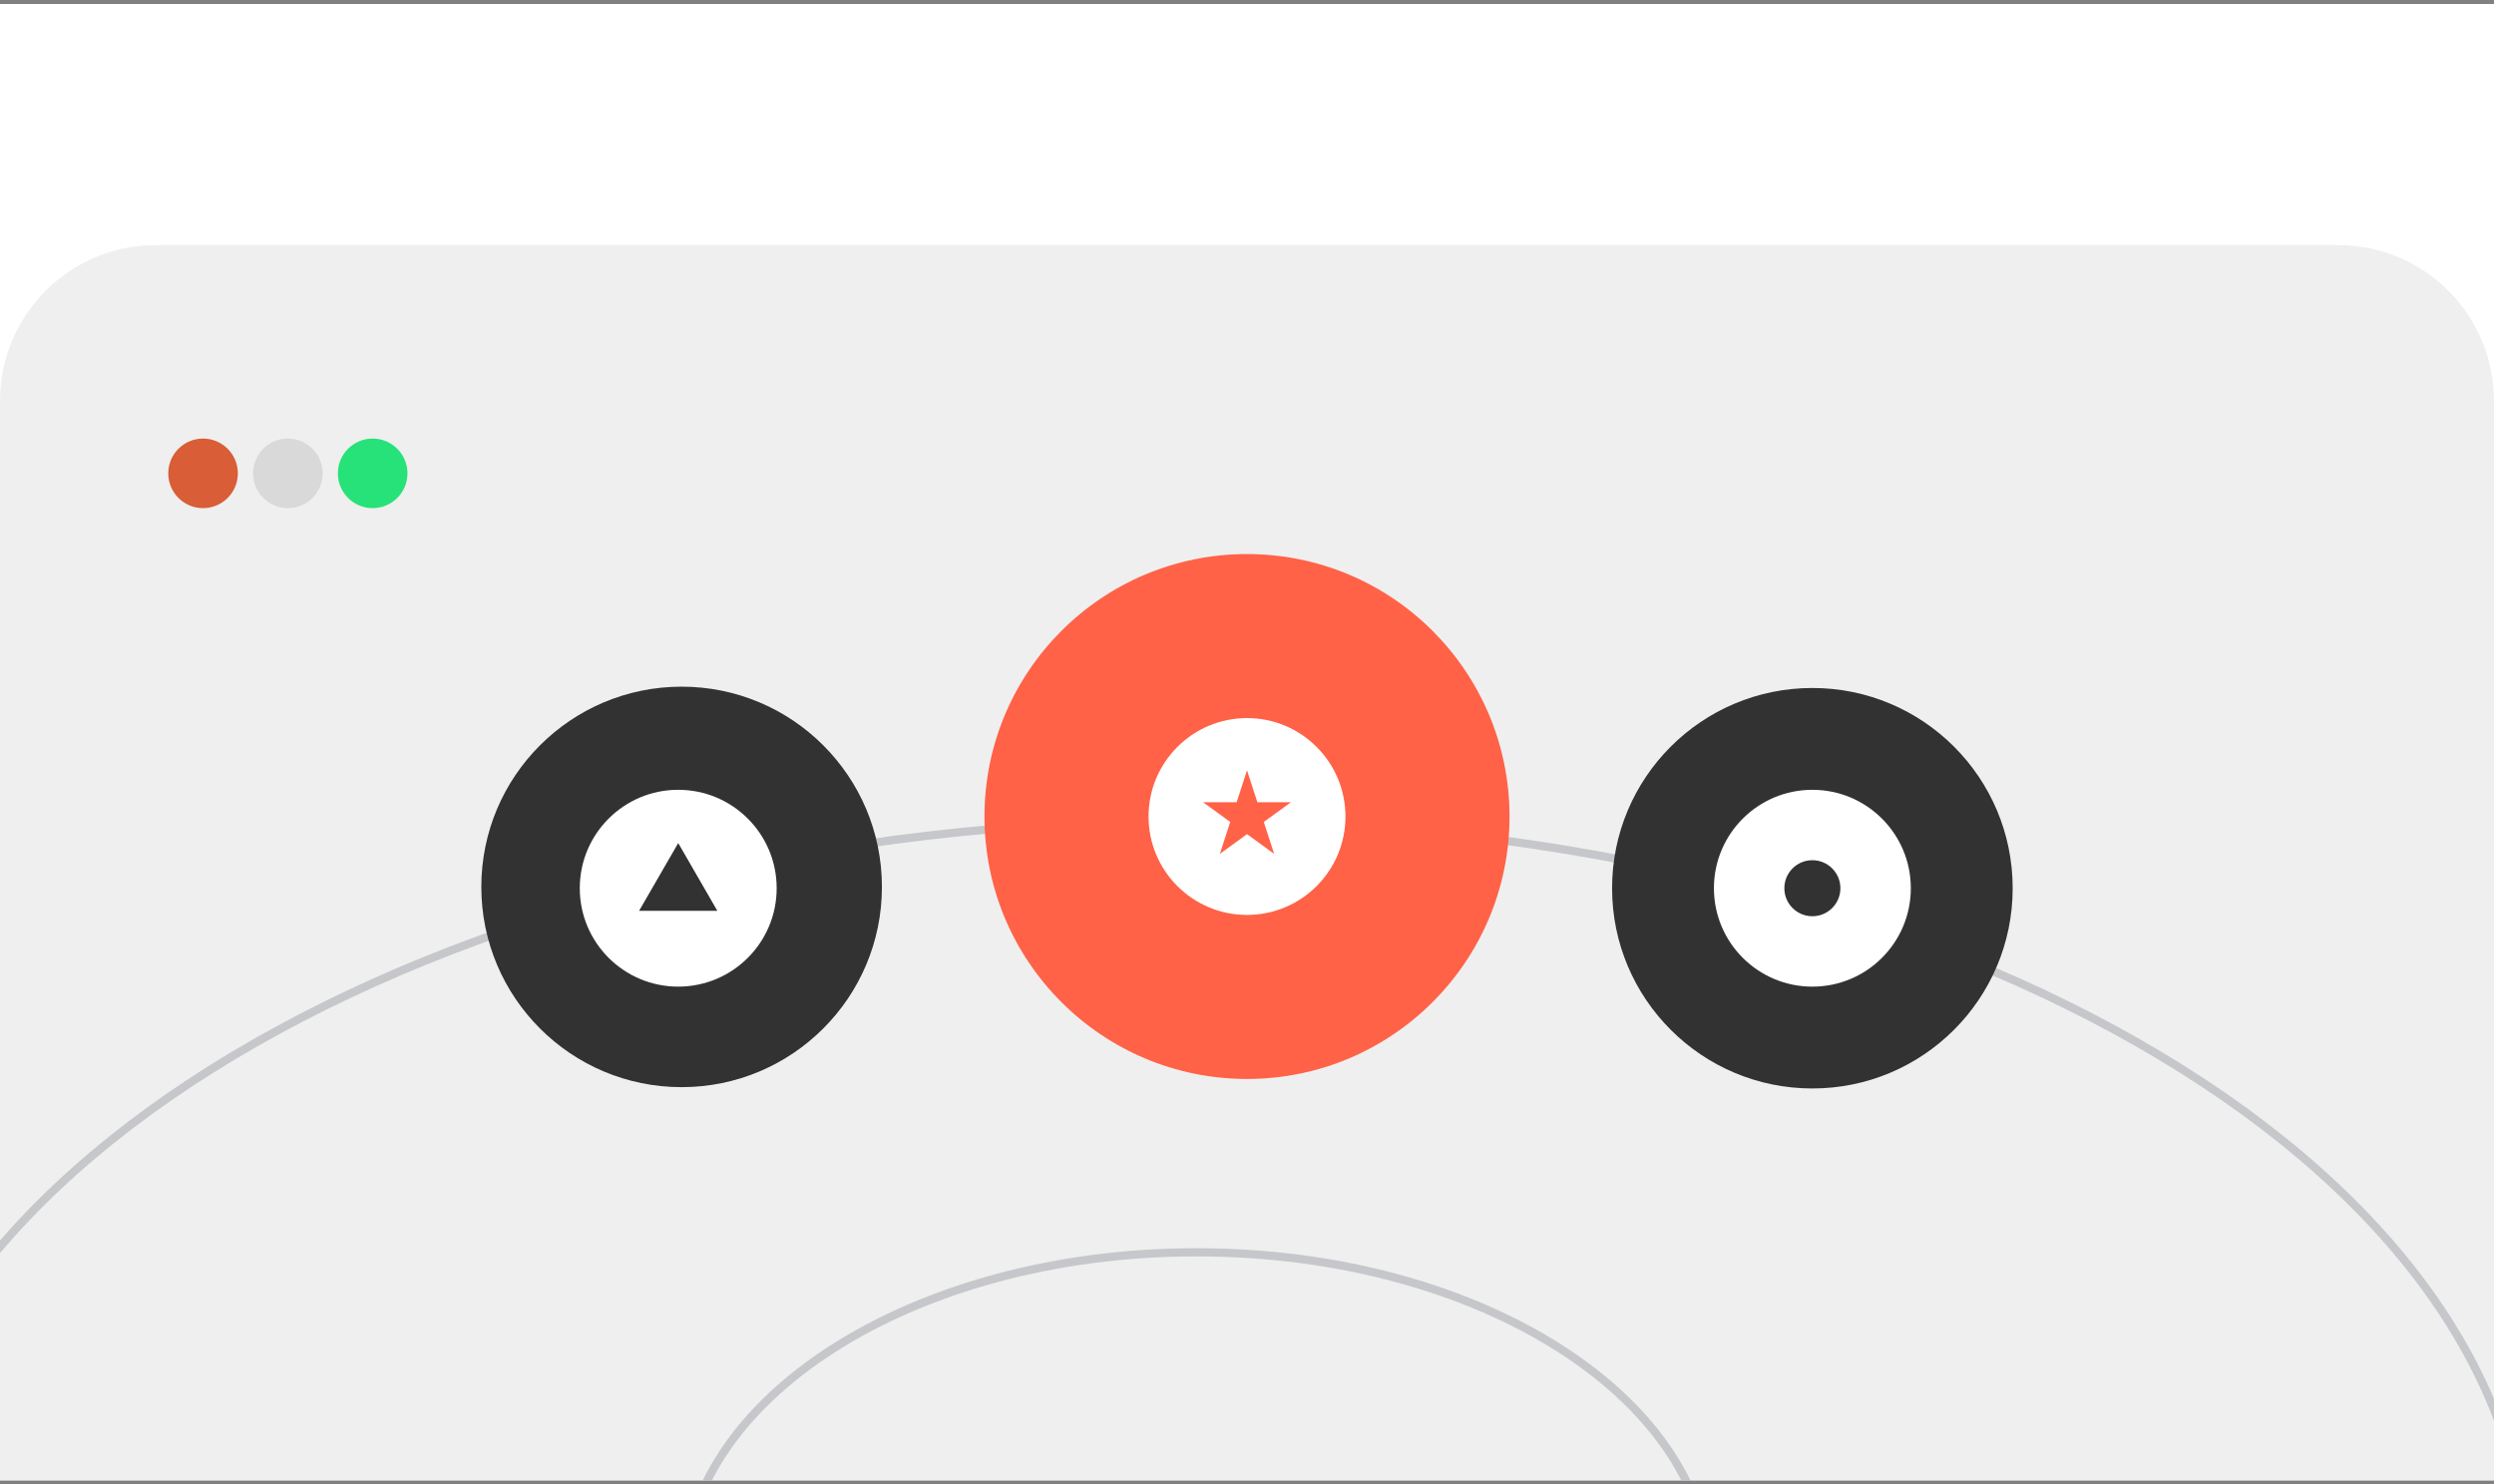
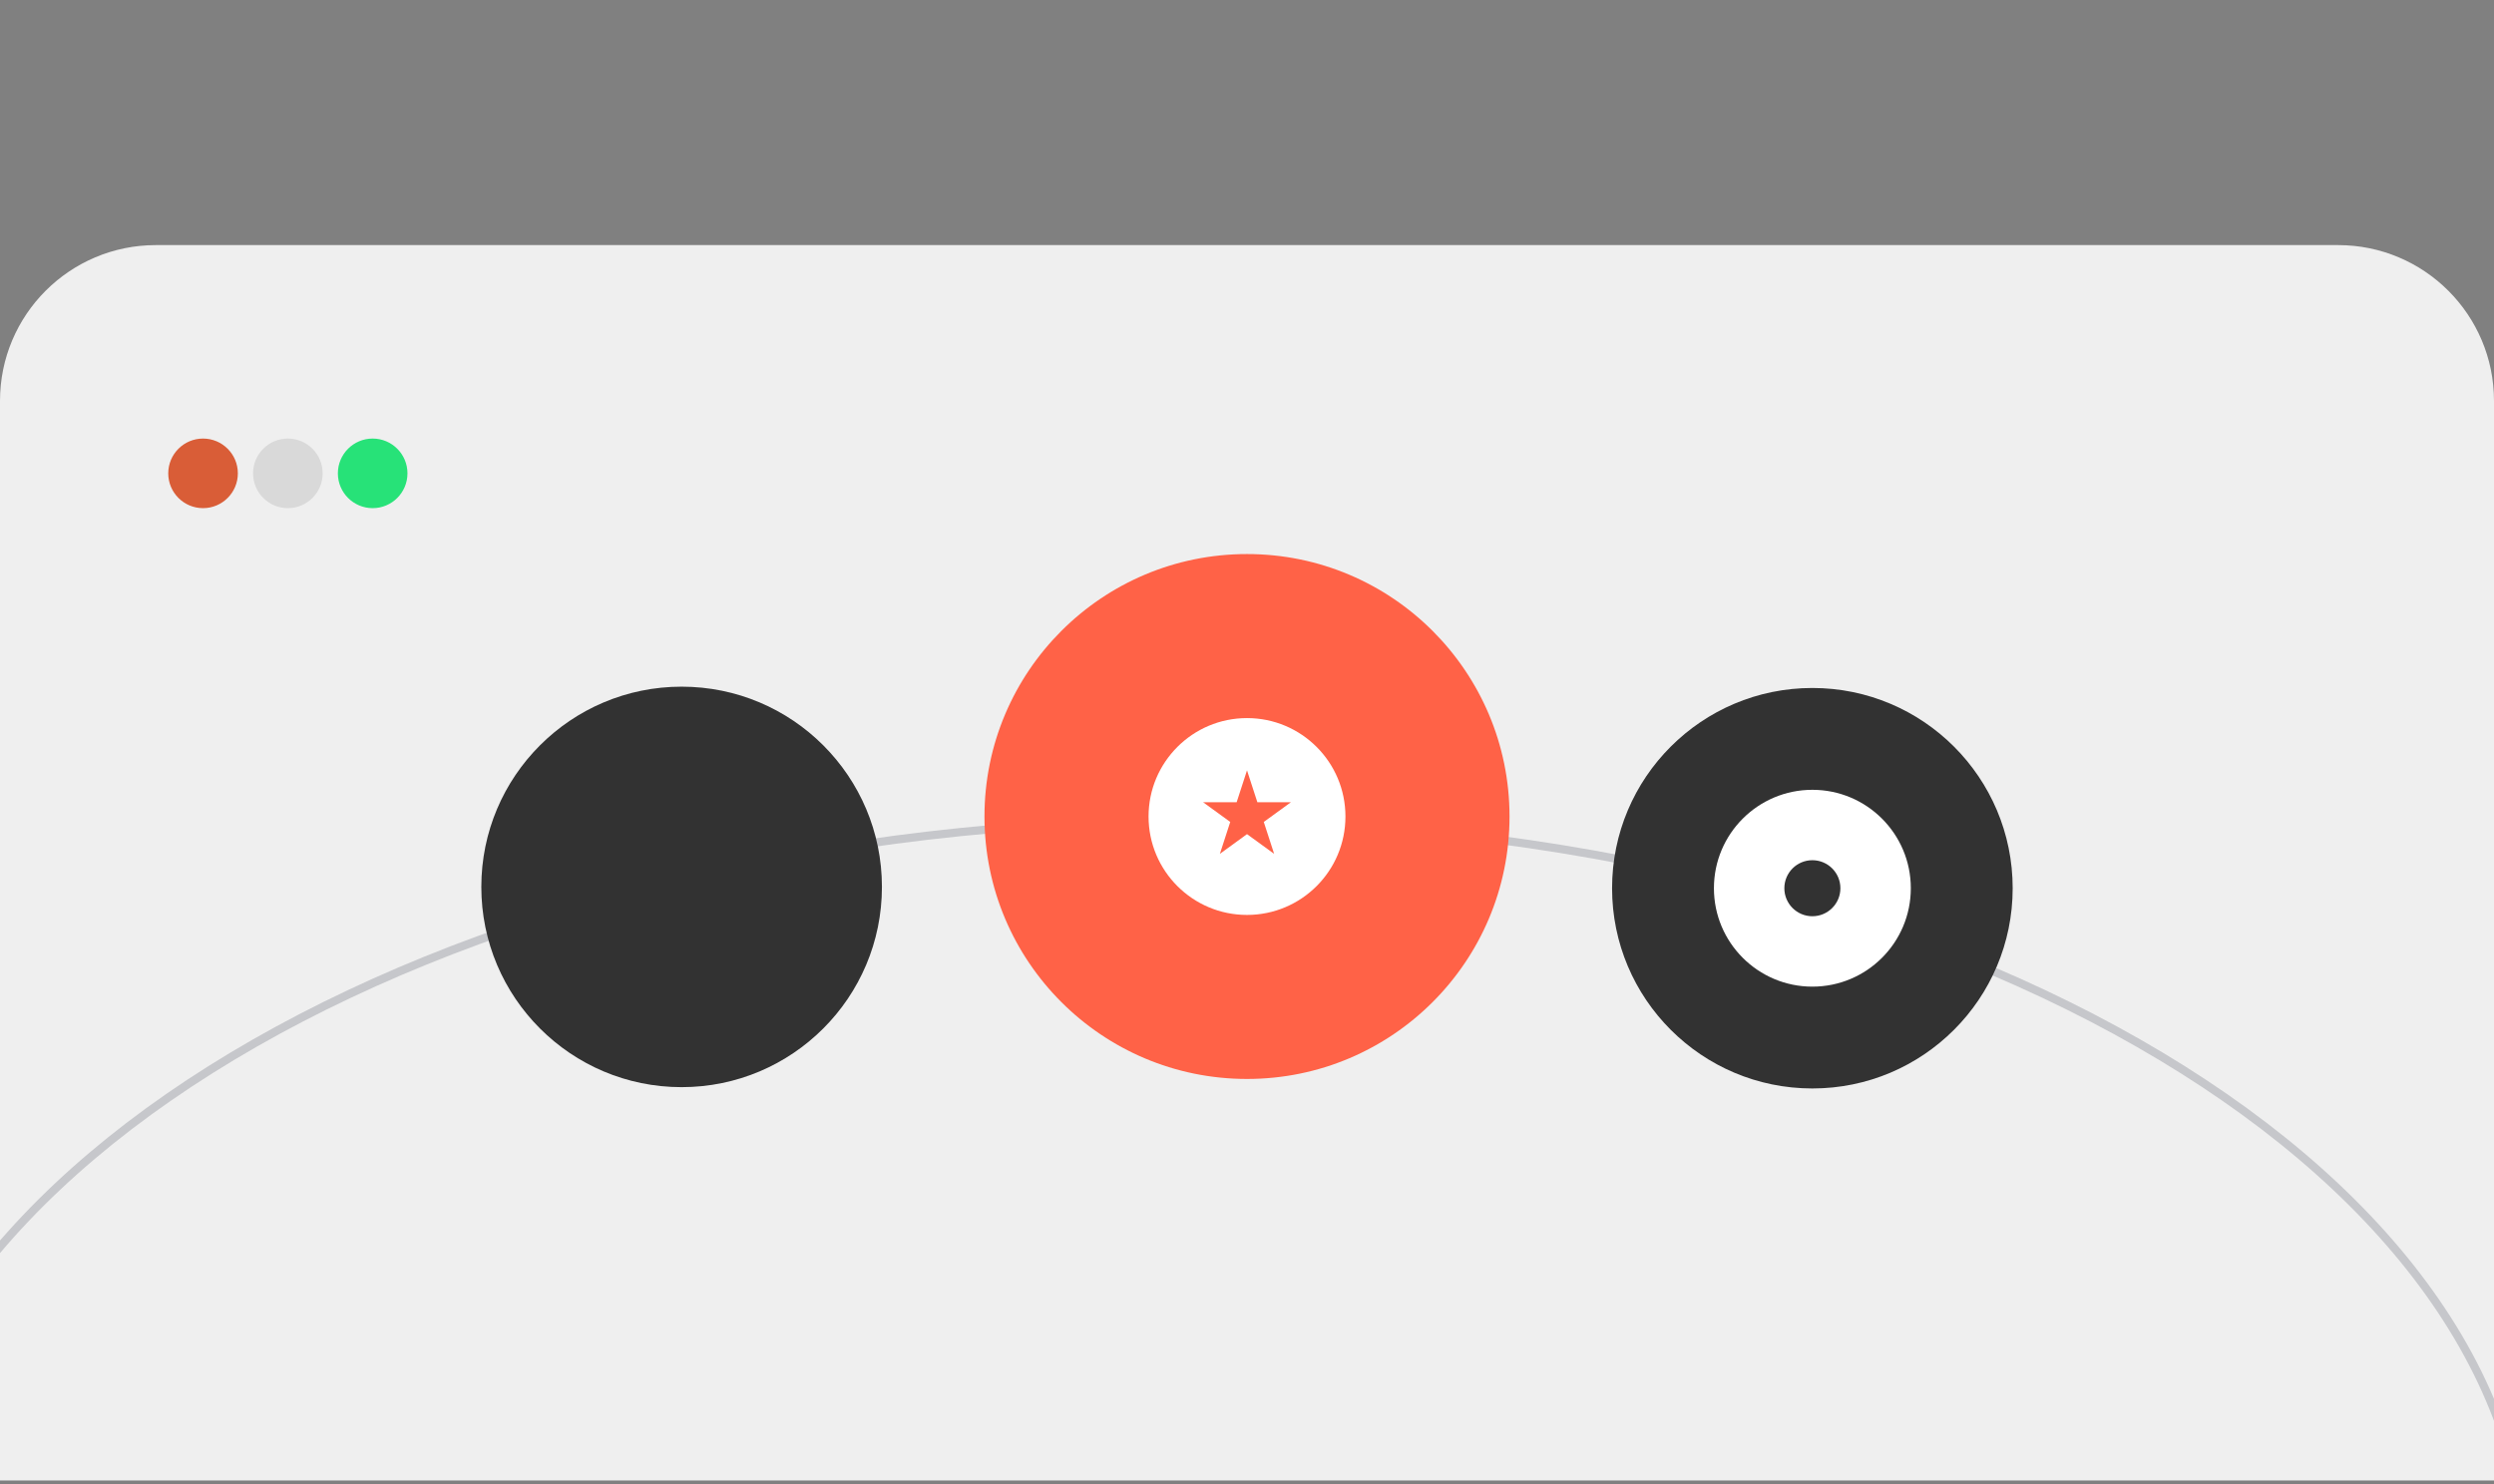
<svg xmlns="http://www.w3.org/2000/svg" width="304" height="181" viewBox="0 0 304 181" fill="none">
  <rect x="0" y="0" width="304" height="181" fill="#808080" stroke="none" />
  <g clip-path="url(#clip0_457_2874)">
-     <rect width="304" height="180" transform="translate(0 0.486)" fill="white" />
    <path d="M0 48.884C0 38.391 8.507 29.884 19 29.884H285C295.494 29.884 304 38.391 304 48.884V199.138H0V48.884Z" fill="#EFEFEF" />
    <circle cx="24.75" cy="57.715" r="4.242" fill="#D95D37" />
    <circle cx="35.088" cy="57.715" r="4.242" fill="#D9D9D9" />
    <circle cx="45.426" cy="57.715" r="4.242" fill="#27E278" />
-     <path d="M308.078 192.558C308.078 217.999 290.042 241.129 260.67 257.927C231.311 274.717 190.719 285.117 145.855 285.117C100.992 285.117 60.4 274.717 31.041 257.927C1.669 241.129 -16.367 217.999 -16.367 192.558C-16.367 167.117 1.669 143.987 31.041 127.19C60.4 110.4 100.992 99.999 145.855 99.999C190.719 99.999 231.311 110.4 260.67 127.19C290.042 143.987 308.078 167.117 308.078 192.558Z" fill="#EFEFEF" stroke="#C6C7CB" />
-     <path d="M208.414 192.558C208.414 203.477 201.5 213.431 190.175 220.681C178.856 227.927 163.188 232.426 145.856 232.426C128.525 232.426 112.857 227.927 101.538 220.681C90.213 213.431 83.299 203.477 83.299 192.558C83.299 181.64 90.213 171.685 101.538 164.435C112.857 157.189 128.525 152.691 145.856 152.691C163.188 152.691 178.856 157.189 190.175 164.435C201.5 171.685 208.414 181.64 208.414 192.558Z" stroke="#616574" stroke-opacity="0.29" />
+     <path d="M308.078 192.558C231.311 274.717 190.719 285.117 145.855 285.117C100.992 285.117 60.4 274.717 31.041 257.927C1.669 241.129 -16.367 217.999 -16.367 192.558C-16.367 167.117 1.669 143.987 31.041 127.19C60.4 110.4 100.992 99.999 145.855 99.999C190.719 99.999 231.311 110.4 260.67 127.19C290.042 143.987 308.078 167.117 308.078 192.558Z" fill="#EFEFEF" stroke="#C6C7CB" />
    <circle cx="152" cy="99.555" r="32" fill="#FF6247" />
    <g clip-path="url(#clip1_457_2874)">
      <circle cx="152" cy="99.555" r="12" fill="white" />
      <path d="M152.001 93.928L153.264 97.816H157.352L154.045 100.219L155.308 104.107L152.001 101.704L148.694 104.107L149.957 100.219L146.65 97.816H150.738L152.001 93.928Z" fill="#FF6247" />
    </g>
    <circle cx="220.915" cy="108.299" r="24.415" fill="#323232" />
    <g clip-path="url(#clip2_457_2874)">
      <circle cx="220.915" cy="108.299" r="12" fill="white" />
      <circle cx="220.915" cy="108.299" r="3.416" fill="#323232" />
    </g>
    <circle cx="83.085" cy="108.139" r="24.415" fill="#323232" />
    <g clip-path="url(#clip3_457_2874)">
-       <circle cx="82.67" cy="108.298" r="12" fill="white" />
      <path d="M82.67 102.794L87.436 111.05H77.903L82.67 102.794Z" fill="#323232" />
    </g>
  </g>
  <defs>
    <clipPath id="clip0_457_2874">
      <rect width="304" height="180" fill="white" transform="translate(0 0.486)" />
    </clipPath>
    <clipPath id="clip1_457_2874">
      <rect width="24" height="24" fill="white" transform="translate(140 87.555)" />
    </clipPath>
    <clipPath id="clip2_457_2874">
      <rect width="24" height="24" fill="white" transform="translate(208.915 96.299)" />
    </clipPath>
    <clipPath id="clip3_457_2874">
      <rect width="24" height="24" fill="white" transform="translate(70.67 96.298)" />
    </clipPath>
  </defs>
</svg>